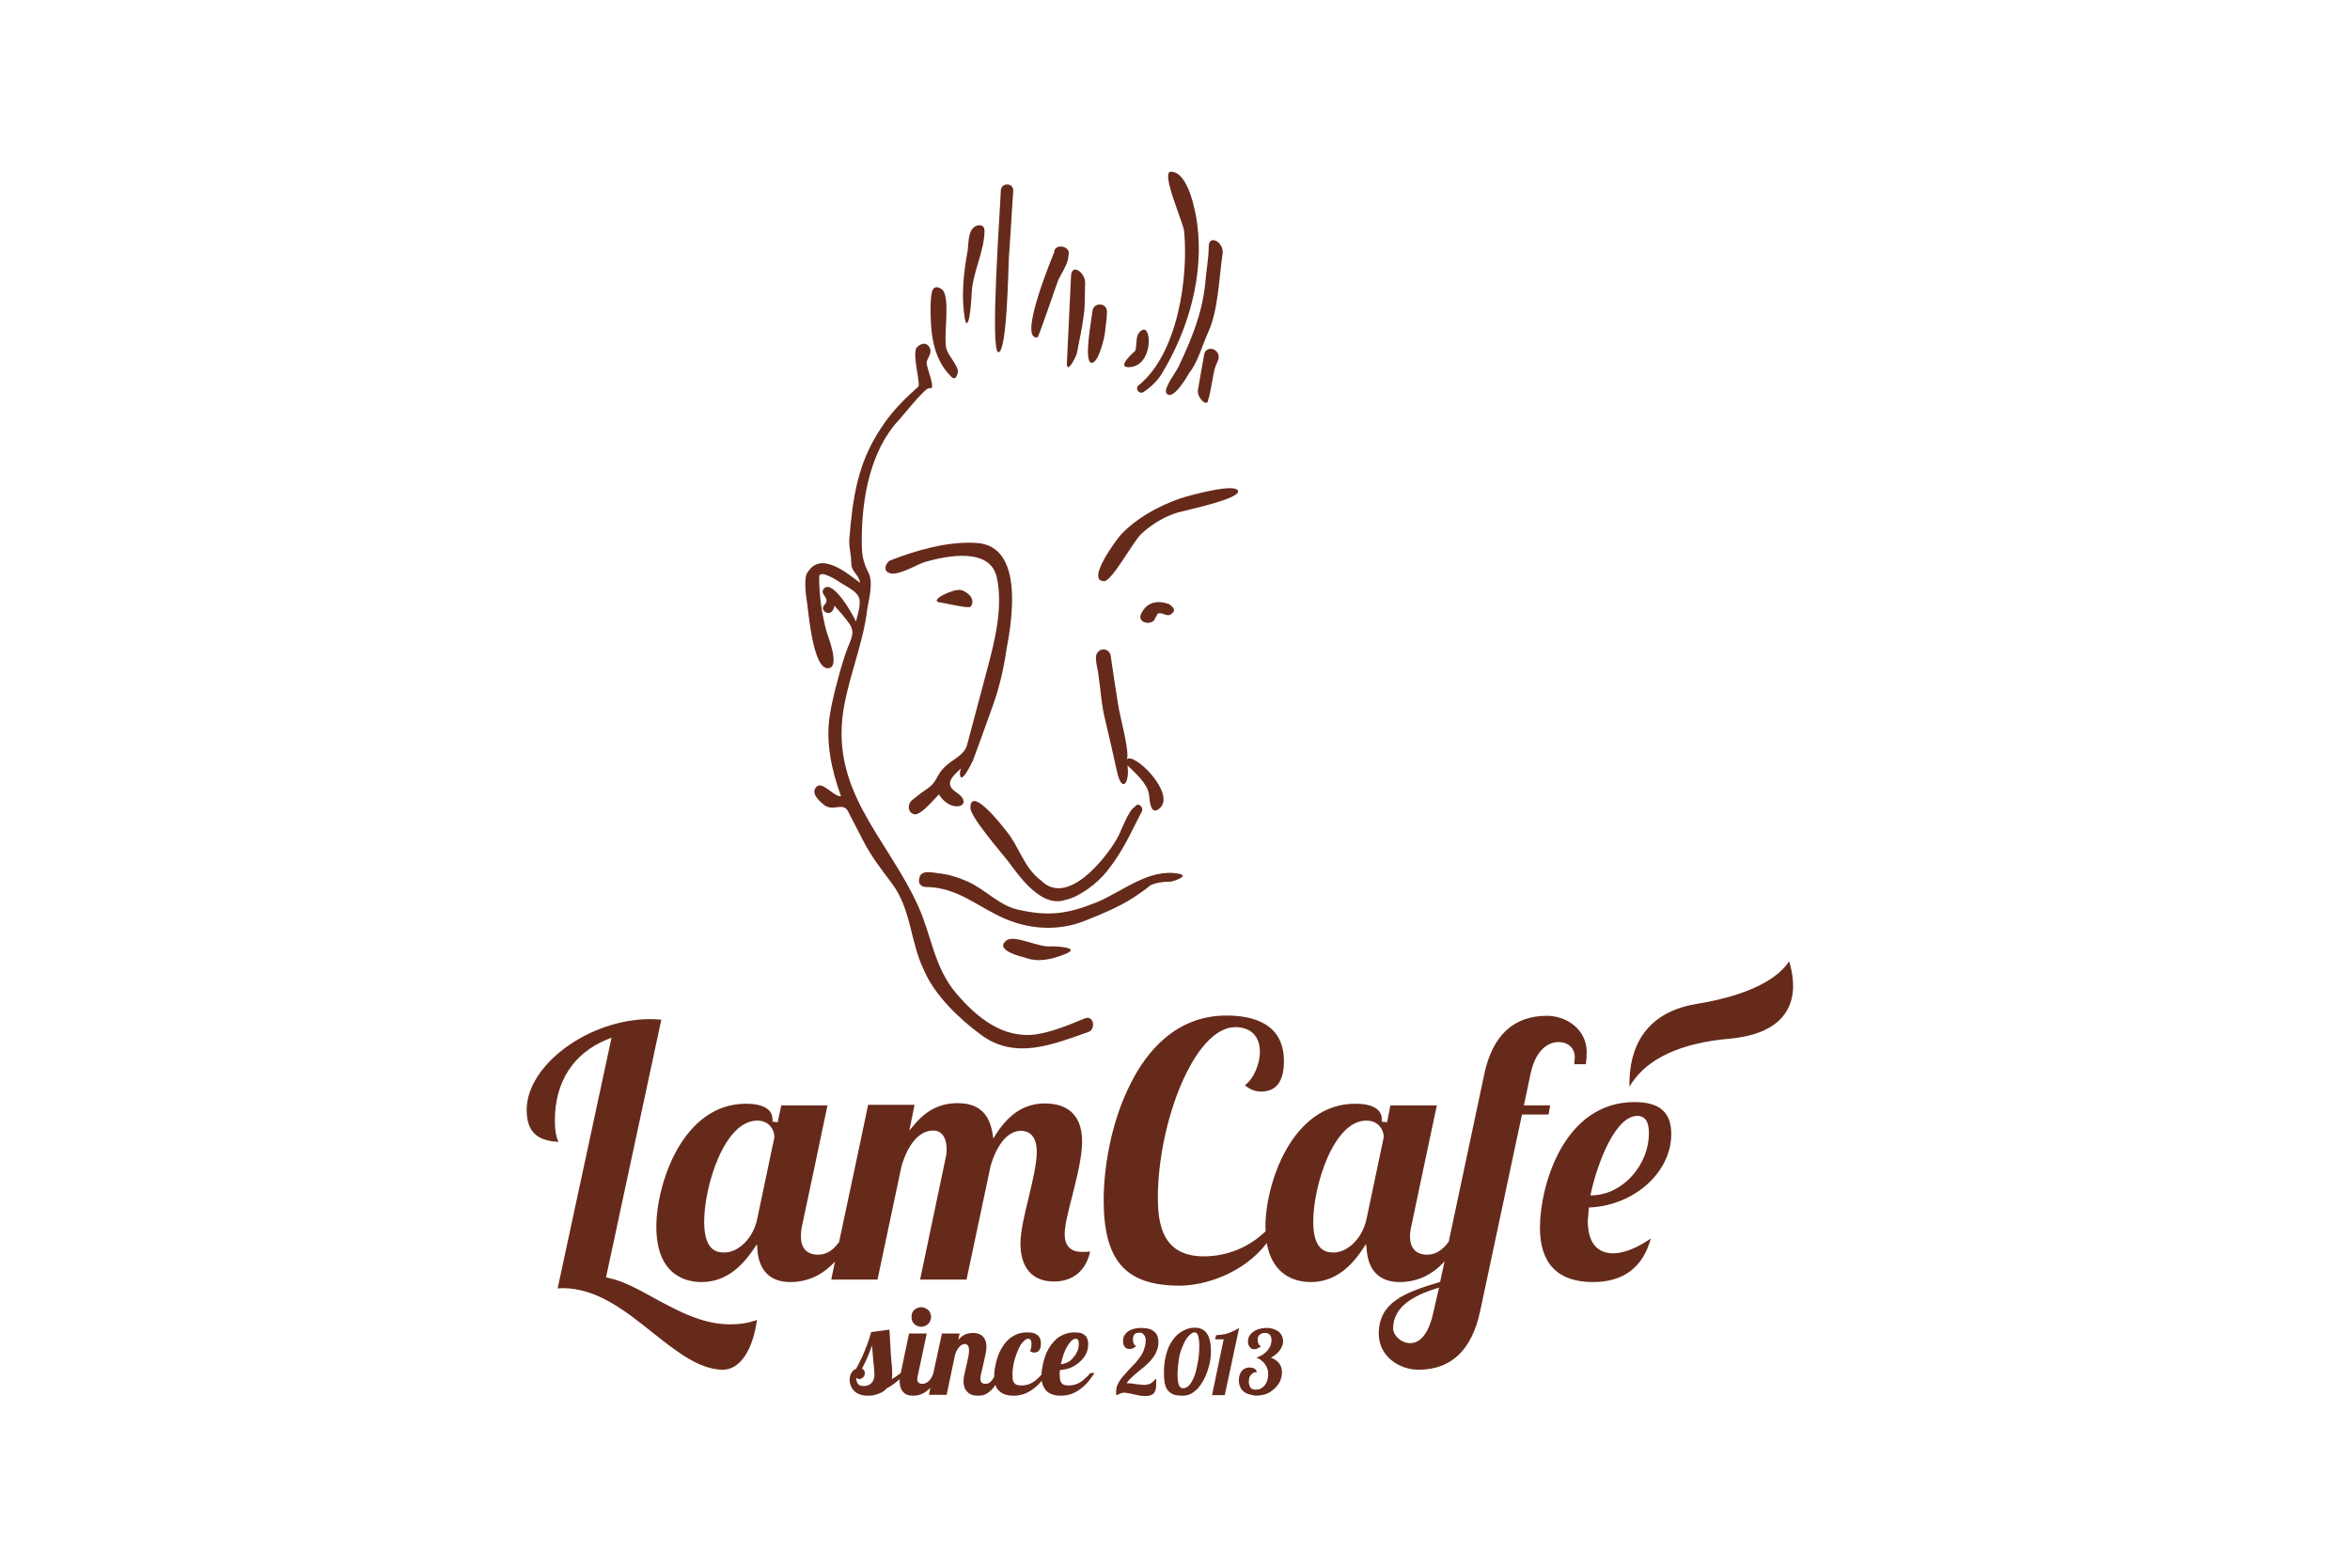
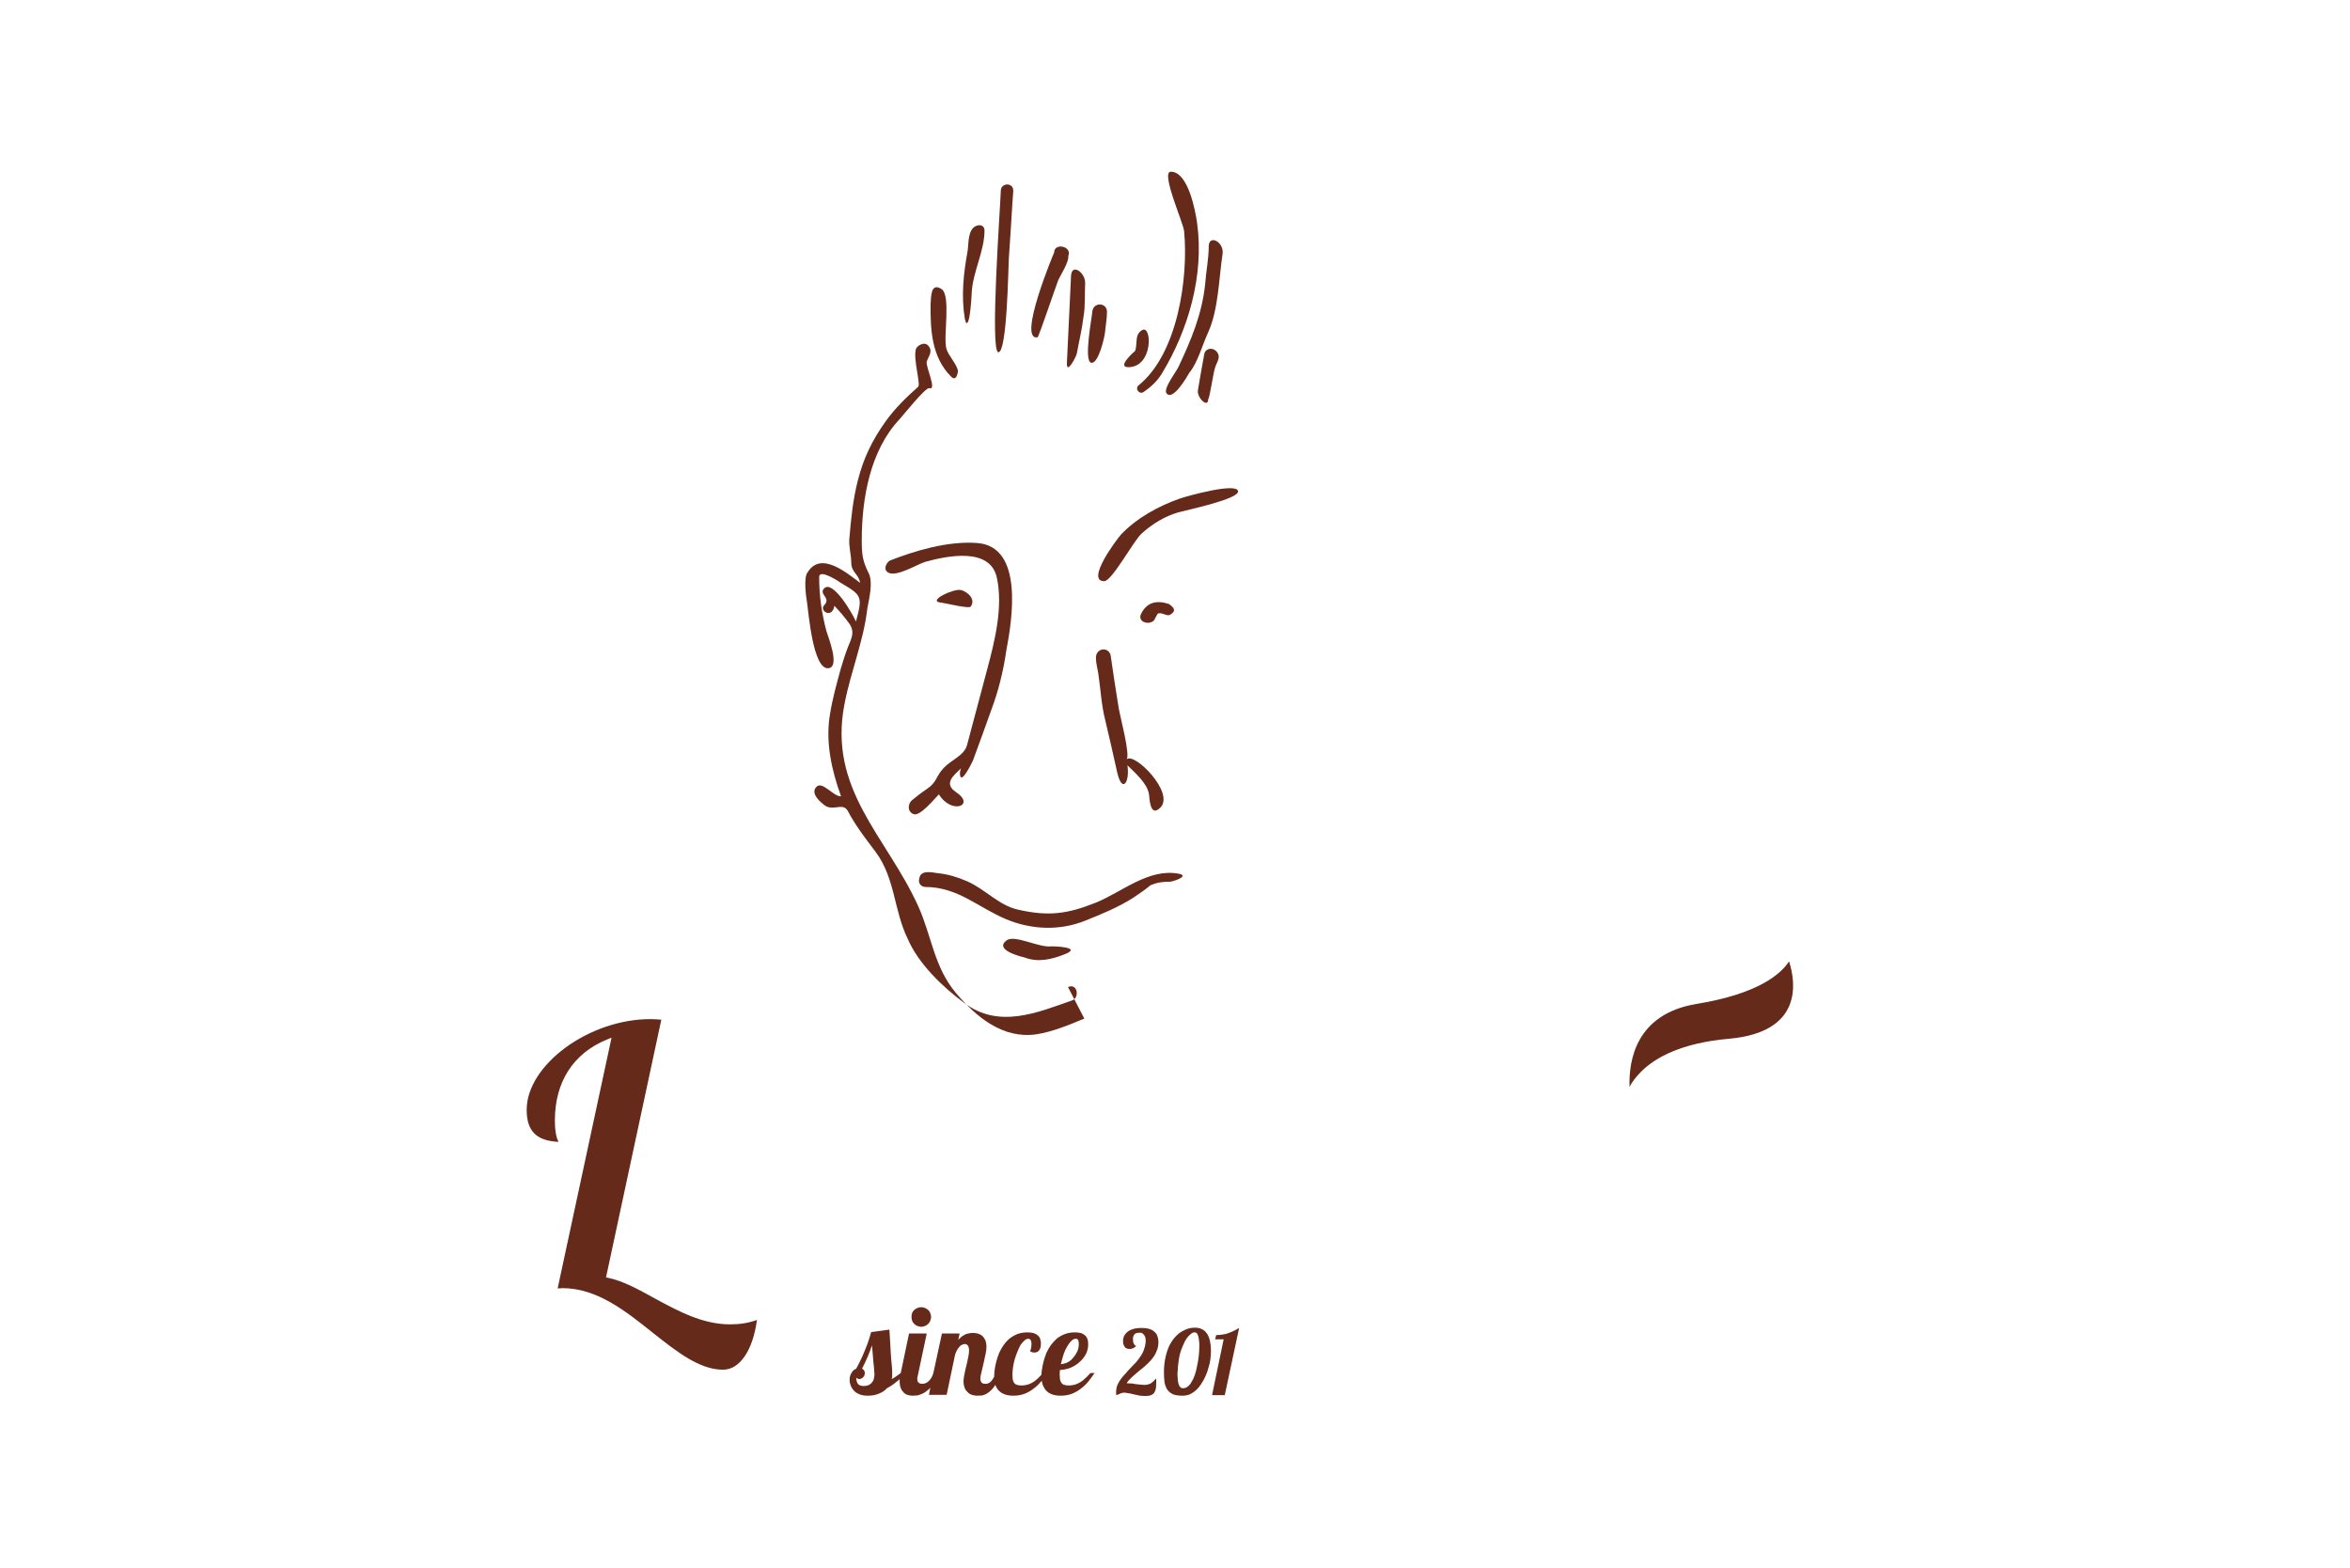
<svg xmlns="http://www.w3.org/2000/svg" version="1.2" viewBox="0 0 850 567" width="850" height="567">
  <title>Lamcafe-logo_final</title>
  <defs>
    <clipPath clipPathUnits="userSpaceOnUse" id="cp1">
      <path d="m0 0h850v567h-850z" />
    </clipPath>
  </defs>
  <style>
		.s0 { fill: #662a1b } 
	</style>
  <g id="Page 1" clip-path="url(#cp1)">
    <path id="Path 1" fill-rule="evenodd" class="s0" d="m347.6 277.9c-2.4 2.4-6.6 5.4-1.8 8.6 7.2 4.8-1.6 8.3-6.2 0.8-1.4 1.4-6.7 7.9-9 7.2-2.4-0.7-2.4-3.7-0.7-5.1 1.7-1.4 3.5-2.8 5.3-4 3.8-2.5 3.2-4.6 6.2-7.7 2.7-2.9 7.4-4.4 8.4-8.3q3.7-13.9 7.4-27.8c2.7-10.1 5.6-22 3.4-32.5-2.3-11.3-17.9-8.1-25.9-5.9-3 0.9-10.4 5.6-13.4 3.9-2.2-1.2-0.4-4 0.7-4.4 8.7-3.4 20.7-7.1 31.4-6.3 17 1.2 12.7 27.8 10.6 38.8-1.1 7.6-2.9 14.9-5.6 22q-3.2 9-6.5 17.9c0 0-4.7 10-4.7 4.4q0.1-0.8 0.4-1.6zm72.1 14.2c-3.8 3.8-3.9-3.5-4.1-4.8-0.6-4-5.1-7.8-7.8-10.5 0.9 6.2-1.9 10.3-3.7 2.6-1.4-6.3-2.8-12.5-4.3-18.8-1.4-5.4-1.7-11.2-2.5-16.7-0.3-2-0.9-4-0.9-6 0-3.5 4.4-4.1 5.3-1 0.8 5.5 1.9 12.9 2.9 19 0.4 2.7 4.3 17.1 2.9 18.8 2.5-3 17.6 12 12.2 17.4zm-0.3-1.3c0 0.1 0 0.1 0 0.2q0-0.1 0-0.2z" />
-     <path id="Path 2" class="s0" d="m363.6 300.1c-0.8-1.1-12.6-16.2-12.6-7.9 0 3.3 10.9 15.8 13.4 19 4.4 5.9 12.2 17.2 20.9 14.3 5.2-1.1 11.7-6.1 15-10.3 4.3-5.3 7.2-10.7 10.2-16.8q1.2-2.4 2.5-4.9c0.8-1.7-1.5-3.5-2.5-1.7-2.3 1.1-5 8.9-6.3 11.2-4.2 7.5-18.1 25-27.6 15.5-6.5-4.8-8-12.7-13-18.4zm35.4 15.1c0-0.1 0.2-0.3 0 0" />
    <path id="Path 3" fill-rule="evenodd" class="s0" d="m423.1 318.9c-2.6 0-4.7 0.3-7 1.3-2 1.7-4 3-6.2 4.5-5.5 3.5-11.4 5.9-17.4 8.3-9.2 3.7-19.3 3.3-28.5-0.5-10.3-4.3-17.5-11.7-29.4-11.7-1.4-0.1-2.6-1.3-2.1-3 0.4-3.4 4.8-2.2 6.6-2 3.9 0.4 7.1 1.4 10.6 2.9 6.4 2.7 11.6 8.8 18.5 10.3 11 2.5 17.8 1.6 28.1-2.5 9.6-3.9 19.1-12.5 30-10.5 4.4 0.8-2.4 3-3.2 2.9zm-59 21.2c2.9-2.1 11.5 2.6 15.9 2.2 1.6-0.1 11.5 0.3 5.2 2.8-4.7 1.9-9.8 3.1-14.6 1.2-1.3-0.3-11.2-2.7-6.5-6.2z" />
-     <path id="Path 4" class="s0" d="m392.2 368.4c-5.3 2.2-11.5 4.8-17.4 5.7-12.1 1.7-21.6-6.2-29-14.9-8-9.5-8.8-20.7-13.7-31.5-11.5-25.3-32.8-42.2-26.6-73.3 2.3-11.8 6.8-22.3 8.2-34.2 0.6-3.5 2.2-9.5 0.5-12.9-2.2-4.4-2.5-6.7-2.5-11.9 0-15 3-32.5 13.7-43.8 1.2-1.3 9.4-11.6 10.7-11.2 3 1-1.4-7.9-0.9-9.6 0.6-1.9 2.3-3.6 0.7-5.6-1.5-2-4.2-0.1-4.6 1-1.1 3.5 1.8 12.8 0.8 13.7-4.4 3.9-8.2 7.6-11.7 12.4-4.9 6.9-8 13.2-10.1 21.4-1.8 7-2.5 14.1-3.1 21.3-0.2 2.8 0.7 5.6 0.7 8.5 0 3.5 2.7 4.1 3.2 7.3-4.6-3.4-14.1-11.6-18.9-3.9-1.6 1.6-0.7 8.7-0.3 10.9 0.6 4.3 2.2 23.9 7.5 23.9 4.8 0 0-11.7-0.5-13.5-1.7-6.5-2.6-12.7-2.6-19.5 0-3.2 7.6 1.9 7.8 2.1 7.6 4.5 8 4.8 5.5 14-1.1-2.6-8.3-15.2-11.5-12-2.1 2.2 2.7 3.4 0 6.1-1.9 2 2.9 5.1 3.7 0.2 1.9 2 3.8 4.2 5.5 6.6 2.3 3.4 0.1 6.1-1.1 9.7-0.8 2.1-1.4 4.3-2.1 6.5-1.5 5.5-3 10.8-3.9 16.5-1.7 9.9 0.6 20.2 4 29.6-2.7 0.2-6.6-5.5-8.8-3.5-2.6 2.4 1.5 5.8 3.2 7q0.1 0 0.2 0.1c3.1 1.6 6.2-1.4 7.9 1.8q3 5.7 5.9 11.4c2.8 5.3 6.3 9.8 10 14.7 7.1 9.5 6.6 21.2 11.6 31.4 3.9 9.1 12.6 17.4 20.4 23.2 12.6 9.5 26.3 3.6 39.2-0.9 2.6-1 1.9-6.3-1.6-4.8z" />
+     <path id="Path 4" class="s0" d="m392.2 368.4c-5.3 2.2-11.5 4.8-17.4 5.7-12.1 1.7-21.6-6.2-29-14.9-8-9.5-8.8-20.7-13.7-31.5-11.5-25.3-32.8-42.2-26.6-73.3 2.3-11.8 6.8-22.3 8.2-34.2 0.6-3.5 2.2-9.5 0.5-12.9-2.2-4.4-2.5-6.7-2.5-11.9 0-15 3-32.5 13.7-43.8 1.2-1.3 9.4-11.6 10.7-11.2 3 1-1.4-7.9-0.9-9.6 0.6-1.9 2.3-3.6 0.7-5.6-1.5-2-4.2-0.1-4.6 1-1.1 3.5 1.8 12.8 0.8 13.7-4.4 3.9-8.2 7.6-11.7 12.4-4.9 6.9-8 13.2-10.1 21.4-1.8 7-2.5 14.1-3.1 21.3-0.2 2.8 0.7 5.6 0.7 8.5 0 3.5 2.7 4.1 3.2 7.3-4.6-3.4-14.1-11.6-18.9-3.9-1.6 1.6-0.7 8.7-0.3 10.9 0.6 4.3 2.2 23.9 7.5 23.9 4.8 0 0-11.7-0.5-13.5-1.7-6.5-2.6-12.7-2.6-19.5 0-3.2 7.6 1.9 7.8 2.1 7.6 4.5 8 4.8 5.5 14-1.1-2.6-8.3-15.2-11.5-12-2.1 2.2 2.7 3.4 0 6.1-1.9 2 2.9 5.1 3.7 0.2 1.9 2 3.8 4.2 5.5 6.6 2.3 3.4 0.1 6.1-1.1 9.7-0.8 2.1-1.4 4.3-2.1 6.5-1.5 5.5-3 10.8-3.9 16.5-1.7 9.9 0.6 20.2 4 29.6-2.7 0.2-6.6-5.5-8.8-3.5-2.6 2.4 1.5 5.8 3.2 7q0.1 0 0.2 0.1c3.1 1.6 6.2-1.4 7.9 1.8c2.8 5.3 6.3 9.8 10 14.7 7.1 9.5 6.6 21.2 11.6 31.4 3.9 9.1 12.6 17.4 20.4 23.2 12.6 9.5 26.3 3.6 39.2-0.9 2.6-1 1.9-6.3-1.6-4.8z" />
    <path id="Path 5" fill-rule="evenodd" class="s0" d="m426.2 185.3c-5 1.5-9.3 4.1-13.3 7.7-2.9 2.6-10.7 17.2-13.5 17.2-6.9 0 4.7-15.4 6.1-16.9 5.7-6 13.6-10.3 21.3-13 3-1 20.3-5.8 21-2.7 0.7 2.9-19.2 7-21.6 7.7zm-13.4 36.6c2.1-4.2 5.8-4.9 10.1-3.4 1.3 1 2.8 2.2 0.7 3.6-1.4 1.3-3.4-1-4.9-0.1q-0.7 1.2-1.3 2.4c-1.9 1.9-6.2 0.5-4.6-2.5zm-65.2-8.5c2.3 0.6 5.5 3.3 3.5 6-0.6 0.9-9.6-1.4-11.1-1.5-4.4-0.6 4.8-5.1 7.6-4.5zm-11-103.4c0.2-2.7 0-7.9 3.9-5.5 3.6 2.3 0.6 17.1 1.8 21.6 0.6 2.4 4.2 6.1 4.2 8.3-0.2 1-0.7 3.6-2.5 1.8-7-7-7.5-16.8-7.4-26.2z" />
    <path id="Path 6" fill-rule="evenodd" class="s0" d="m350 90.7c0.4-2.7 0-7.7 3.1-9 1.5-0.6 3-0.1 3 1.7 0 7.2-4.1 14.8-4.6 22 0-0.4-0.5 13-2.1 11.3q-0.2-0.6-0.4-1.3c-1.4-8.3-0.5-16.5 1-24.7zm12-21.8c0.1-2.9 4.7-3 4.5 0.3q-0.1 2-0.3 4.1-0.6 10.1-1.3 20.2c-0.2 3-0.6 34.1-3.8 33.9-3.1-0.2 0.7-52.3 0.9-58.5zm19.3 22.4c0-3.6 6.6-2.3 5.1 1.3 0.3 2.2-2.9 7-3.7 8.9-0.6 1.5-7 20.4-7.4 20.5-7.5 1.4 6-30.8 6-30.7z" />
    <path id="Path 7" class="s0" d="m385.9 131.2c-0.2 4.7 3.4-2.2 3.6-3.4 0.8-4.4 1.9-8.8 2.4-13.2 0.7-3.8 0.4-8.1 0.6-12.1 0.2-3.8-4.8-7.5-5.1-2.8q-0.8 15.8-1.5 31.5z" />
    <path id="Path 8" fill-rule="evenodd" class="s0" d="m395.1 112.7c0.3-3.5 5.3-3.4 5.3 0.1 0 2.4-0.5 4.9-0.7 7.3-0.2 2-2.4 11.6-5 11.1-2.8-0.6 0.2-16 0.4-18.5zm15.5 14.2c0.9-2.7-0.3-5.9 2.5-7.5 3.6-2.1 4.1 13.4-5 13.4-4.4 0 2.4-5.8 2.5-5.9z" />
    <path id="Path 9" class="s0" d="m411.8 139.4c-1.4 1.2 0.3 3.4 1.8 2.4 2.8-1.9 4.9-3.9 6.6-6.6 9.6-15.8 15.4-35.6 12.8-54.5-0.6-4.3-3.2-18.6-9.5-18.6-3.8 0 4.5 18.4 4.8 21.5 1.6 16.8-2.3 44.4-16.5 55.8z" />
    <path id="Path 10" class="s0" d="m426.3 132.6c-0.8 1.8-5.6 7.9-4.4 9.6 2.2 3.1 7.4-5.8 8.3-7.4 3.1-3.8 4.7-10.1 6.8-14.6 3.7-8.1 3.9-19.7 5.2-28.3 0.7-4.3-5-7.4-5-2.7 0 4.4-1 9.2-1.3 13.7-1.2 10.9-5 19.9-9.6 29.7z" />
    <path id="Path 11" fill-rule="evenodd" class="s0" d="m435.6 128c0.4-2.1 3.5-2.7 4.9-0.2 1 1.7-0.6 3.6-1 5.2-0.6 1.4-1.9 10.9-2.5 11.4 0 3.4-4.2-0.6-3.7-3.3q1.1-6.6 2.3-13.1zm-171.5 351c3.5 0 6.7-0.5 9.7-1.6-1.5 11-6.2 18-12.3 18-8.5 0-16.7-6.5-25.3-13.3-10-8-20.3-16.2-32.8-16.2 0 0-0.9 0.1-1.7 0.1 0.5-2.4 19.5-90.7 19.5-90.7l-1.7 0.7c-12.2 5-18.8 15.4-18.8 29.2 0 4.5 0.7 6.6 1.3 7.8-8-0.4-11.5-3.9-11.5-11.6 0-16.2 22.5-32.8 44.7-32.8 1.4 0 2.7 0.1 4 0.2-0.5 2.2-20 93.2-20 93.2l0.9 0.2c5.5 1.2 10.9 4.2 16.7 7.4 8.5 4.6 17.3 9.4 27.3 9.4zm361.3-103.3c-17.2 1.5-26.7 6.8-31.8 11.9-1.9 1.9-3.3 3.8-4.2 5.5-0.3-9.4 2.2-26.4 24.3-30 22.6-3.7 30.6-11 33.4-15.4 2.4 7.4 5.3 25.6-21.7 28z" />
-     <path id="Path 12" fill-rule="evenodd" class="s0" d="m573.9 380.5c0 1.7-0.1 3.1-0.3 4.4h-4.2c0.1-0.7 0.2-2.6 0.2-2.6 0-3.2-2.4-5.4-5.9-5.4-2.3 0-7.9 1.2-10.1 11.5l-2.4 11.4c0 0 7.7 0 9.5 0-0.2 1.1-0.4 2.4-0.6 3.3-1.3 0-9.6 0-9.6 0l-15.1 71c-3 14.2-10.5 21.3-22.3 21.3-7.1 0-14.4-4.9-14.4-13 0-11.2 9-14.8 21.7-18.6l0.5-0.2 1.6-7.4c-4.5 5-10 7.5-16.3 7.5-6.9 0-11.1-3.9-11.8-11.1l-0.3-2.7-1.5 2.3c-5.2 7.7-11.3 11.5-18.5 11.5-4.4 0-13.7-1.5-15.9-14.1-8.5 11.1-22.6 15.4-31.5 15.4-19.6 0-27.5-9-27.5-31 0-11.1 2.5-28 9.8-42.2 5.6-11.2 16.2-24.5 34.6-24.5 9.5 0 20.8 2.8 20.8 16.5 0 7.3-2.8 11-8.2 11-2.3 0-4.2-0.8-5.9-2.3 3.1-2.3 5.4-7.5 5.4-12.1 0-5.6-3.3-8.9-8.9-8.9-14.8 0-28 34.5-28 61.7 0 9.9 1.9 21.2 16.6 21.2 8.4 0 16.3-3.2 22.4-9.1q-0.1-0.8-0.1-1.6c0-15.5 9.5-44.5 32.5-44.5 6.2 0 9.6 2 9.6 5.6v0.9l1.9 0.2c0 0 1-4.9 1.2-6.1h16.8c-0.5 2.2-9.1 43.1-9.1 43.1-0.4 1.6-0.6 3-0.6 4.3 0 4.3 2.2 6.6 6.3 6.6 3.3 0 5.8-2.1 7.7-4.7l12.8-60.3c2.9-14.2 10.6-21.4 22.7-21.4 7.1 0 14.4 4.9 14.4 13.1zm-73.4 30.7c0-2.3-1.7-5.9-6.3-5.9-11.9 0-19.2 23.7-19.2 36.6 0 11.1 5.3 11.1 7.5 11.1 4.5 0 10.2-4.6 11.8-12.2l6.2-29.5zm20 54.5l-1.6 0.5c-7 2.3-15 6.1-15 14.3 0 2.4 2.8 5.3 6.2 5.3 2.2 0 6.2-1.4 8.3-10.9zm-126.2-13.1c-1.4 6.9-6.2 10.9-13 10.9-10.6 0-12.2-8.6-12.2-13.7 0-4.4 1.5-10.7 3-16.8 1.5-6.3 2.9-12.2 2.9-16.4 0-6.6-3.6-7.6-5.7-7.6-4.6 0-8.6 4.6-11 12.7 0 0-8.4 39.6-8.7 41.1h-16.8c0.5-2.3 9.2-43.8 9.2-43.8 0.3-1.1 0.4-2.2 0.4-3.4 0-4.1-1.8-6.7-4.8-6.7-4.9 0-9 4.5-11.5 12.8 0 0-8.4 39.6-8.7 41.1h-16.7c0-0.5 0.6-2.8 1.3-6.5-4.5 4.9-9.9 7.4-16.2 7.4-6.9 0-11.1-3.9-11.8-11.1l-0.2-2.6-1.5 2.2c-5.3 7.7-11.3 11.5-18.6 11.5-4.9 0-16.3-1.9-16.3-20 0-15.5 9.5-44.5 32.4-44.5 6.2 0 9.6 2 9.6 5.6v0.9l1.9 0.2c0 0 1-4.9 1.3-6.1h16.7c-0.4 2.2-9.1 43.1-9.1 43.1-0.4 1.6-0.5 3-0.5 4.3 0 4.3 2.1 6.6 6.3 6.6 3.2 0 5.7-2 7.5-4.6 3.9-18.2 10.3-48.5 10.5-49.6h16.8c-0.3 1.6-1.9 9.3-1.9 9.3l2.4-2.8c4.2-4.8 9.1-7.1 15.1-7.1 7.2 0 11.2 3.4 12.5 10.4l0.4 2.4 1.3-2.1c4.7-7.1 10.3-10.6 17.3-10.6 6.2 0 13.5 2.4 13.5 13.8 0 5.6-1.9 12.9-3.5 19.4-1.4 5.5-2.8 10.7-2.8 14.1 0 5.3 3.4 6.4 6.2 6.4 1.2 0 2.2 0 3-0.2zm-114.2-41.4c0-2.3-1.7-5.9-6.2-5.9-11.9 0-19.2 23.7-19.2 36.6 0 11.1 5.2 11.1 7.4 11.1 4.6 0 10.2-4.6 11.8-12.2l6.2-29.5z" />
-     <path id="Path 13" fill-rule="evenodd" class="s0" d="m604.5 410.2c0 13.6-13 25.5-29 26.5h-0.8l-0.4 4.8c0 9.7 5 11.8 9.1 11.8 4.5 0 9.7-2.5 13.7-5.4-2.8 10.4-9.8 15.8-20.9 15.8-12.7 0-19.2-6.6-19.2-19.7 0-14.8 8.4-45.4 34.2-45.4 9.1 0 13.3 3.7 13.3 11.6zm-8.1-0.3c0-1.6 0-6.3-4.2-6.3-7.8 0-14.2 16.5-16.7 27.6l-0.2 1.2 1.2-0.1c10.6-0.5 19.9-11 19.9-22.4zm-143.3 86.8q-0.6 0.4-0.9 0.9-0.3 0.5-0.4 1.1-0.1 0.6-0.1 1.1 0 0.9 0.3 1.5 0.2 0.5 0.5 0.8 0.4 0.3 0.8 0.4 0.5 0.2 0.9 0.1 1.1 0 1.9-0.4 0.8-0.5 1.4-1.2 0.6-0.8 0.9-1.8 0.3-1 0.3-2 0-1-0.2-1.9-0.3-0.9-0.8-1.7-0.5-0.8-1.4-1.5-0.8-0.7-1.9-1.1 1.4-0.4 2.4-1.1 1-0.7 1.7-1.5 0.7-0.9 1.1-1.9 0.3-0.9 0.3-1.8 0-0.7-0.2-1.3-0.3-0.6-0.8-1-0.6-0.3-1.4-0.3-0.8 0-1.4 0.3-0.5 0.3-0.9 0.8-0.3 0.6-0.3 1.4 0 0.4 0.1 0.9 0.2 0.5 0.4 0.9 0.3 0.3 0.7 0.5-0.6 0.5-1.2 0.8-0.6 0.3-1.2 0.3-0.7 0-1.2-0.3-0.5-0.4-0.8-1-0.3-0.6-0.3-1.5 0-1.1 0.5-2 0.5-0.9 1.4-1.5 0.9-0.7 2.1-1 1.2-0.4 2.7-0.4 1.5 0 2.6 0.4 1.1 0.4 1.9 1 0.7 0.7 1.1 1.5 0.4 0.9 0.4 1.8 0 1.1-0.5 2.2-0.5 1.1-1.5 2.1-1 1-2.4 1.8 1.4 0.4 2.3 1.3 0.9 0.8 1.3 1.8 0.4 1.1 0.4 2.2 0 1.2-0.4 2.4-0.4 1.2-1.2 2.2-0.8 1.1-1.9 1.9-1.1 0.9-2.5 1.4-1.4 0.4-3.1 0.5-0.5 0-1.1-0.1-0.7-0.1-1.4-0.3-0.7-0.2-1.4-0.5-0.7-0.4-1.3-1-0.6-0.6-0.9-1.5-0.4-0.9-0.4-2.2 0-1.3 0.5-2.4 0.4-1 1.3-1.6 0.9-0.6 2.2-0.6 0.6 0 1.1 0.2 0.5 0.1 0.9 0.5 0.4 0.3 0.5 1-0.9 0-1.5 0.4z" />
    <path id="Path 14" fill-rule="evenodd" class="s0" d="m448.2 480.3q-1.5 0.9-2.7 1.4-1.2 0.5-2.2 0.8-1.1 0.2-1.9 0.3-0.8 0.1-1.5 0.1l-0.4 1.5h3.1l-4.2 20.2h4.6zm-16-0.1q-2.1 0-3.8 0.9-1.8 0.8-3.1 2.2-1.4 1.5-2.4 3.5-0.9 2-1.4 4.4-0.5 2.4-0.5 5.1 0 2 0.2 3.6 0.3 1.6 1 2.7 0.8 1.1 2.1 1.7 1.3 0.5 3.4 0.5 1.4 0 2.7-0.5 1.2-0.6 2.2-1.5 1.1-1 1.9-2.3 0.9-1.3 1.5-2.7 0.7-1.5 1.1-3.1 0.5-1.5 0.7-3.1 0.2-1.5 0.2-2.9 0-2.7-0.6-4.6-0.6-1.9-1.9-2.9-1.3-1-3.3-1zm-6.1 13.8q0.2-2.2 0.6-4 0.5-1.9 1.2-3.4 0.6-1.5 1.3-2.5 0.8-1.1 1.5-1.6 0.7-0.6 1.3-0.6 0.8 0 1.1 0.6 0.4 0.7 0.5 1.7 0.2 1.1 0.2 2.4 0 1.9-0.2 3.8-0.2 1.8-0.6 3.6-0.3 1.7-0.8 3.2-0.5 1.5-1.2 2.6-0.6 1.1-1.4 1.7-0.8 0.6-1.7 0.6-0.6 0-1-0.4-0.4-0.4-0.6-1.1-0.2-0.7-0.3-1.6-0.1-0.9-0.1-1.8 0-0.9 0.1-1.7 0-0.8 0.1-1.5zm-18.5 6.3h-0.1q0.6-1 1.5-1.8 0.9-0.9 2-1.8 1-0.9 2.2-1.8 1.1-0.9 2.1-1.9 1.1-1 1.9-2.2 0.8-1.1 1.3-2.5 0.5-1.3 0.5-2.8 0-1.6-0.6-2.8-0.6-1.1-2-1.8-1.3-0.6-3.5-0.6-1.9 0-3.1 0.4-1.3 0.4-2.1 1.1-0.8 0.7-1.2 1.6-0.3 0.8-0.3 1.6 0 1 0.3 1.6 0.3 0.7 0.8 1 0.6 0.3 1.2 0.3 0.6 0 1.2-0.2 0.7-0.3 1.3-0.9-0.5-0.1-0.7-0.5-0.3-0.4-0.4-0.8-0.1-0.5-0.1-0.9-0.1-0.8 0.2-1.4 0.2-0.6 0.7-0.9 0.6-0.3 1.7-0.3 0.5 0 0.9 0.3 0.5 0.4 0.8 1 0.3 0.6 0.3 1.4 0 1.6-0.5 3-0.4 1.4-1.2 2.6-0.8 1.2-1.7 2.3-1 1.1-2 2.1-1 1-1.9 2.1-1 1-1.7 2-0.8 1.1-1.3 2.3-0.4 1.1-0.4 2.5 0 0.2 0 0.5 0 0.3 0.1 0.5 0.3-0.1 0.8-0.3 0.4-0.2 0.9-0.4 0.4-0.1 0.8-0.2 1 0 1.8 0.2 0.8 0.1 1.5 0.3 0.7 0.1 1.4 0.3 0.7 0.2 1.5 0.3 0.8 0.1 1.9 0.1 1.2 0 1.9-0.3 0.8-0.3 1.2-0.9 0.4-0.6 0.6-1.6 0.1-0.9 0.1-2.1 0-0.3 0-0.6 0-0.4 0-0.8-0.6 0.5-1 1-0.5 0.4-0.9 0.7-0.5 0.3-1 0.4-0.6 0.2-1.5 0.2-1.2-0.1-2.2-0.2-1.1-0.1-2-0.3-1-0.1-2-0.1zm-24.3-3q0-0.4 0-0.8 0-0.5 0.1-1 2-0.1 3.8-0.8 1.9-0.8 3.3-2.1 1.4-1.2 2.3-2.9 0.8-1.6 0.8-3.6 0-0.8-0.2-1.6-0.2-0.7-0.7-1.3-0.6-0.6-1.5-1-1-0.3-2.5-0.3-1.9 0-3.5 0.6-1.6 0.6-2.9 1.6-1.2 1.1-2.2 2.4-0.9 1.3-1.6 2.8-0.6 1.5-1 3-0.4 1.5-0.6 2.9-0.2 1.1-0.2 2-0.8 0.9-1.7 1.7-1.1 1-2.5 1.6-1.4 0.6-3.1 0.6-1.1 0-1.8-0.3-0.7-0.3-1.1-1.2-0.3-0.8-0.3-2.3 0-1.2 0.2-2.7 0.2-1.4 0.6-2.9 0.4-1.4 1-2.8 0.5-1.3 1.1-2.4 0.7-1 1.4-1.6 0.7-0.7 1.4-0.7 0.6 0 0.9 0.5 0.3 0.5 0.3 1.4 0 0.5-0.1 1.2-0.1 0.6-0.4 1.4 0.4 0.3 0.8 0.4 0.4 0.1 0.7 0.1 0.7 0 1.2-0.3 0.6-0.4 0.9-1.1 0.3-0.7 0.3-1.8 0-0.8-0.2-1.5-0.2-0.8-0.8-1.4-0.5-0.5-1.5-0.9-1-0.3-2.4-0.3-2 0-3.6 0.6-1.5 0.6-2.8 1.6-1.2 1-2.2 2.4-0.9 1.3-1.6 2.8-0.6 1.5-1 3-0.4 1.5-0.6 2.9-0.2 1.4-0.2 2.5v0.2q-0.2 0.4-0.4 0.7-0.5 0.9-1.2 1.4-0.6 0.5-1.6 0.5-1 0-1.4-0.5-0.4-0.5-0.4-1.4 0-0.9 0.4-2.3 0.3-1.4 0.7-3 0.4-1.6 0.7-3.2 0.4-1.6 0.4-3 0-1.8-0.7-2.9-0.6-1.1-1.7-1.6-1.1-0.5-2.6-0.5-0.7 0-1.5 0.2-0.9 0.1-1.8 0.7-0.9 0.5-1.9 1.6l0.5-2.3h-6.4l-3.1 14.3q-0.3 1.1-0.9 2-0.6 0.9-1.4 1.4-0.8 0.5-1.7 0.5-0.9 0-1.3-0.4-0.5-0.3-0.5-1.3 0-0.3 0-0.6 0.1-0.3 0.2-0.8l3.2-15.1h-6.4l-3 14.3q-0.7 0.5-1.5 1.1-0.8 0.6-1.8 1.1 0.1-0.4 0.2-0.8 0-0.4 0-0.9 0-0.7 0-1.4 0-0.7-0.1-1.5-0.1-0.9-0.2-2-0.1-1.1-0.2-2.6-0.1-1.6-0.2-3.7-0.1-2.1-0.3-5l-6.6 0.9q-0.6 2.2-1.4 4.4-0.8 2.1-1.8 4.4-1 2.2-2.2 4.4-0.6 0.3-1.2 0.8-0.5 0.6-0.9 1.5-0.3 0.8-0.3 1.8 0 1 0.4 2 0.4 1.1 1.2 1.9 0.7 0.8 2 1.3 1.2 0.5 2.9 0.5 1.2 0 2.4-0.2 1.3-0.3 2.5-0.9 1.2-0.6 2.1-1.6 1.6-0.8 3.3-2.2 0.7-0.5 1.3-1.1 0 0.4 0 0.7 0 1.8 0.6 3 0.7 1.2 1.7 1.8 1.1 0.5 2.5 0.5 0.7 0 1.6-0.1 0.9-0.2 2-0.7 1-0.5 2-1.4 0.4-0.3 0.7-0.7l-0.5 2.6h6.4l3-14.3q0.3-1.1 0.8-2 0.6-0.9 1.2-1.5 0.7-0.5 1.5-0.6 0.8 0 1.2 0.6 0.4 0.6 0.4 1.7 0 0.9-0.2 2-0.2 1.1-0.5 2.4-0.3 1.2-0.6 2.5-0.3 1.3-0.5 2.4-0.2 1.2-0.2 2.1 0 0.9 0.3 1.8 0.2 0.9 0.9 1.6 0.6 0.8 1.6 1.2 1 0.4 2.4 0.4 0.8 0 1.6-0.1 0.8-0.2 1.7-0.7 0.8-0.5 1.7-1.4 0.7-0.7 1.3-1.7 0.2 0.5 0.4 0.9 0.9 1.6 2.5 2.3 1.5 0.7 3.6 0.7 2.2 0 4.1-0.7 1.8-0.7 3.3-1.9 1.5-1.1 2.7-2.6l0.2-0.2q0.2 1.4 0.8 2.4 0.8 1.6 2.4 2.3 1.5 0.7 3.6 0.7 2.3 0 4.1-0.7 1.8-0.7 3.3-1.9 1.5-1.1 2.7-2.6 1.2-1.5 2.2-3h-1.5q-1.1 1.3-2.3 2.3-1.1 1-2.5 1.6-1.4 0.6-3.1 0.6-1.1 0-1.8-0.3-0.7-0.3-1.1-1.2-0.3-0.8-0.3-2.3zm-70.5-0.7q0-0.6-0.3-1-0.3-0.4-0.7-0.6 1.1-2.1 2-4.2 0.9-2.1 1.6-4.2 0.2 2 0.3 3.5 0.1 1.5 0.2 2.5 0.1 1 0.2 1.8 0.1 0.8 0.1 1.4 0.1 0.7 0.1 1.4-0.1 1.5-0.6 2.4-0.6 0.9-1.4 1.3-0.9 0.4-1.9 0.4-1.5 0-2.1-0.8-0.6-0.8-0.6-2.3 0.1 0.3 0.5 0.4 0.3 0.2 0.7 0.2 0.5-0.1 1-0.4 0.4-0.3 0.7-0.8 0.2-0.5 0.2-1zm16.9-20.3q0 1 0.4 1.8 0.5 0.8 1.3 1.3 0.8 0.4 1.8 0.5 1-0.1 1.8-0.5 0.8-0.5 1.3-1.3 0.4-0.8 0.5-1.8-0.1-1-0.5-1.8-0.5-0.8-1.3-1.2-0.8-0.5-1.8-0.5-1 0-1.8 0.5-0.8 0.4-1.3 1.2-0.4 0.8-0.4 1.8zm60.5 9.8q0 1.4-0.5 2.6-0.6 1.3-1.5 2.3-0.8 1.1-2 1.7-1.2 0.6-2.5 0.7 0.3-1.3 0.7-2.6 0.4-1.4 0.9-2.5 0.6-1.2 1.2-2.1 0.6-0.9 1.2-1.4 0.7-0.6 1.4-0.6 0.6 0 0.9 0.5 0.2 0.5 0.2 1.4z" />
  </g>
</svg>